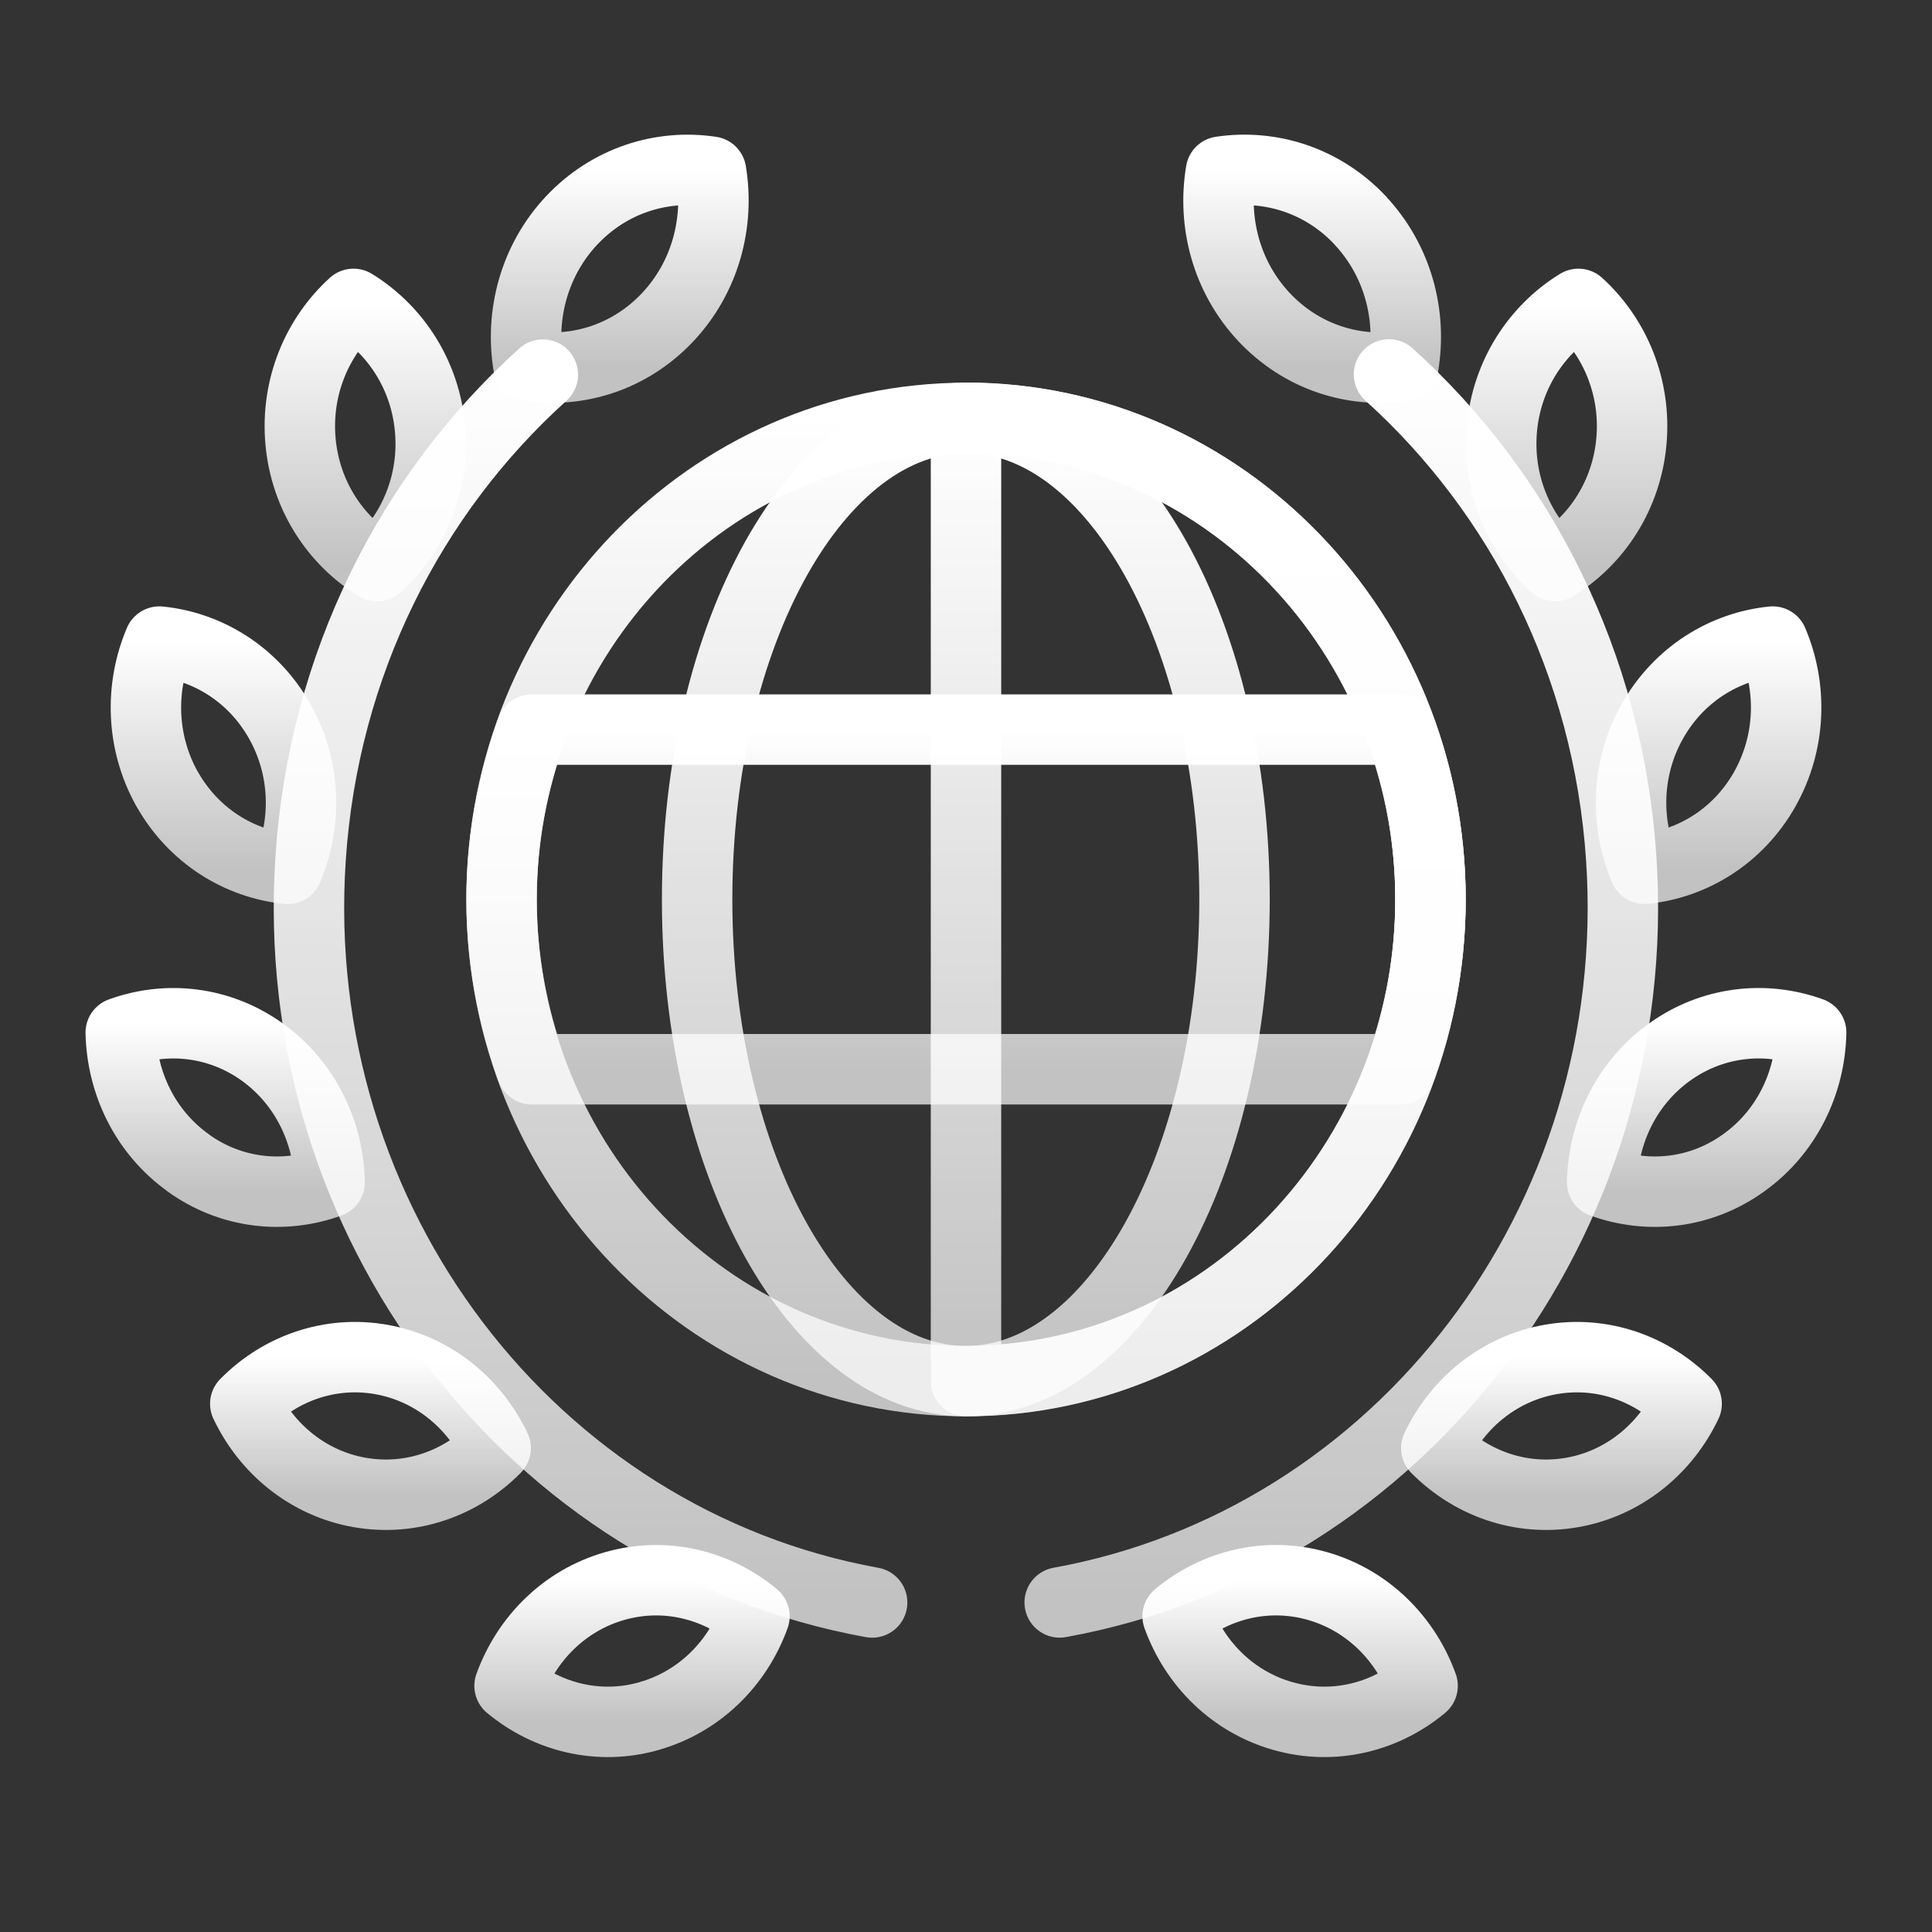
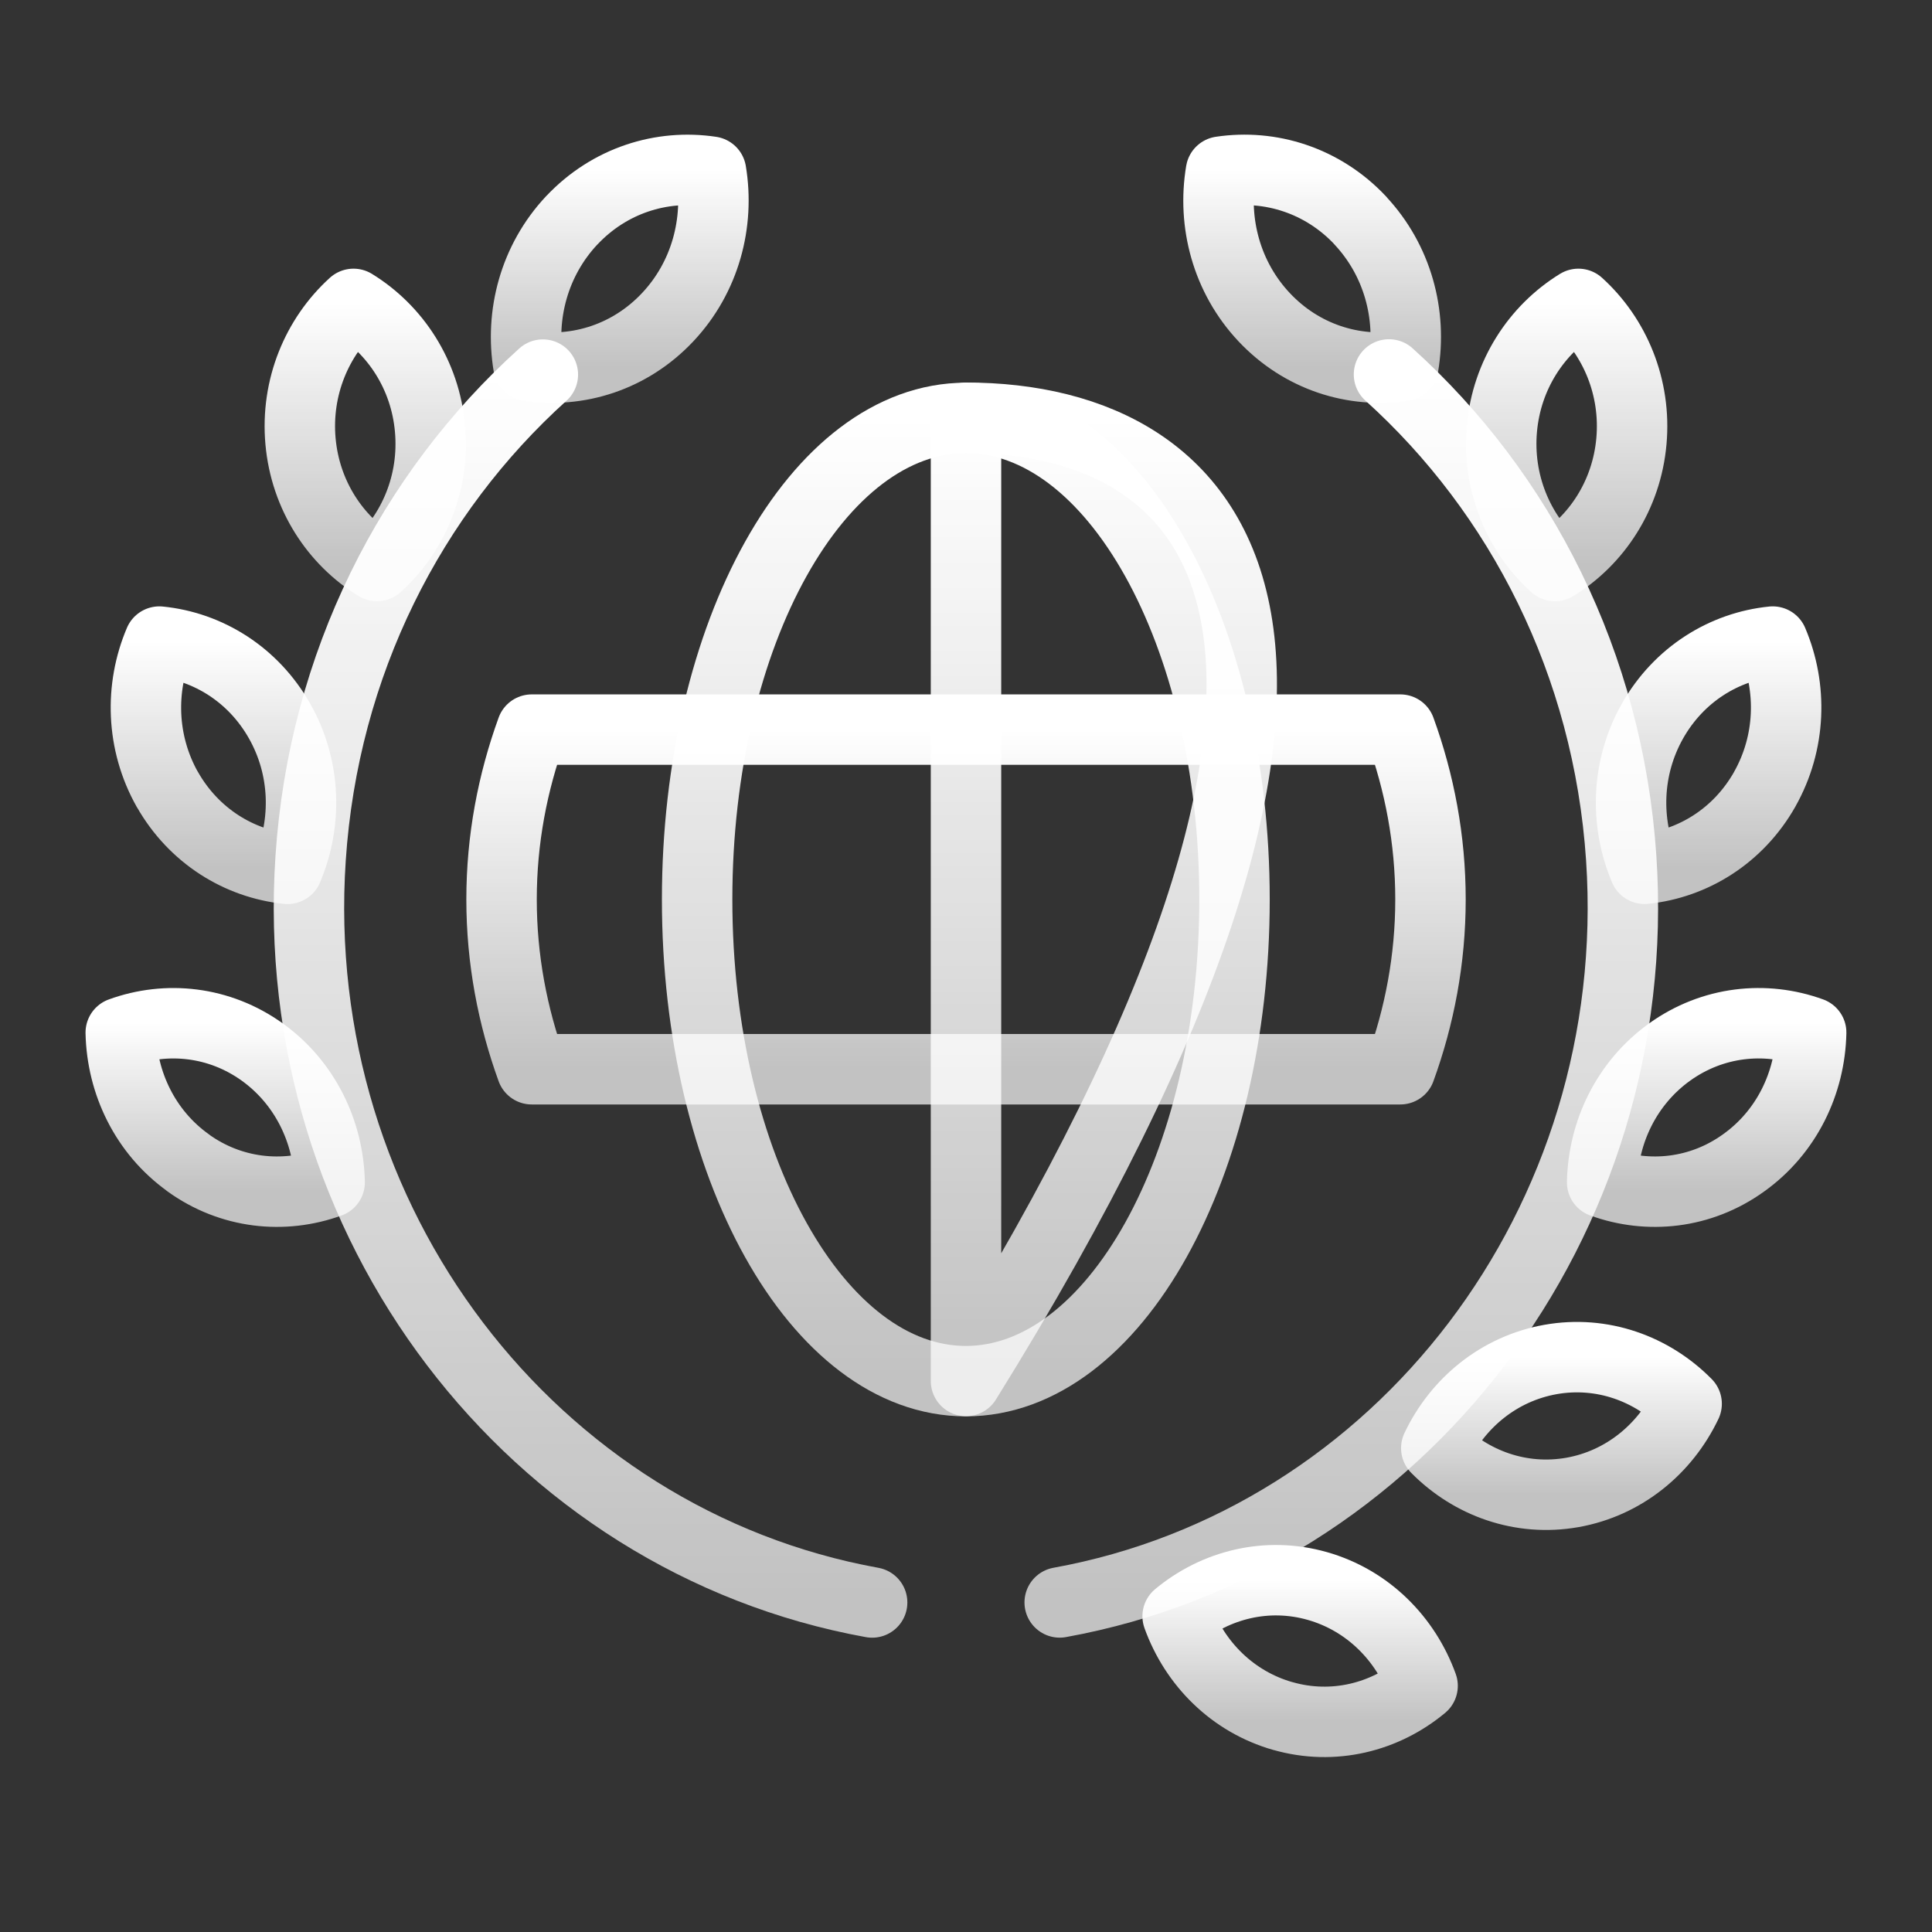
<svg xmlns="http://www.w3.org/2000/svg" width="48" height="48" viewBox="0 0 48 48" fill="none">
  <rect x="0" y="0" width="48" height="48" fill="#333333" stroke="none" />
-   <path d="M35.54 22.347C35.54 28.956 30.371 34.314 24.001 34.314C17.631 34.314 12.461 28.956 12.461 22.347C12.461 15.737 17.627 10.383 24.001 10.383C30.374 10.383 35.54 15.741 35.54 22.347Z" stroke="url(#paint0_linear_2378_8384)" stroke-width="1.75" stroke-linecap="round" stroke-linejoin="round" />
  <path d="M30.671 22.347C30.671 28.956 27.683 34.314 23.997 34.314C20.312 34.314 17.32 28.956 17.32 22.347C17.32 15.737 20.309 10.383 23.997 10.383C27.686 10.383 30.671 15.741 30.671 22.347Z" stroke="url(#paint1_linear_2378_8384)" stroke-width="1.75" stroke-linecap="round" stroke-linejoin="round" />
-   <path d="M24 34.31C30.373 34.31 35.54 28.953 35.54 22.343C35.54 15.733 30.37 10.379 24 10.379V34.31Z" stroke="url(#paint2_linear_2378_8384)" stroke-width="1.75" stroke-linecap="round" stroke-linejoin="round" />
+   <path d="M24 34.31C35.54 15.733 30.37 10.379 24 10.379V34.31Z" stroke="url(#paint2_linear_2378_8384)" stroke-width="1.75" stroke-linecap="round" stroke-linejoin="round" />
  <path d="M12.461 22.346C12.461 23.831 12.734 25.251 13.211 26.565H34.79C35.267 25.251 35.54 23.835 35.54 22.346C35.54 20.858 35.267 19.441 34.79 18.127H13.211C12.734 19.441 12.461 20.858 12.461 22.346Z" stroke="url(#paint3_linear_2378_8384)" stroke-width="1.75" stroke-linecap="round" stroke-linejoin="round" />
  <path d="M14.204 5.475C13.271 6.47 12.917 7.821 13.13 9.09C14.361 9.276 15.655 8.874 16.589 7.88C17.523 6.888 17.877 5.534 17.666 4.265C16.436 4.079 15.142 4.481 14.208 5.472L14.204 5.475Z" stroke="url(#paint4_linear_2378_8384)" stroke-width="1.75" stroke-linecap="round" stroke-linejoin="round" />
  <path d="M7.466 10.963C7.586 12.304 8.33 13.429 9.367 14.063C10.274 13.24 10.805 11.992 10.684 10.651C10.565 9.31 9.821 8.188 8.783 7.55C7.876 8.373 7.346 9.622 7.466 10.963Z" stroke="url(#paint5_linear_2378_8384)" stroke-width="1.75" stroke-linecap="round" stroke-linejoin="round" />
  <path d="M4.155 19.607C4.812 20.769 5.943 21.462 7.144 21.586C7.631 20.44 7.604 19.078 6.947 17.916C6.29 16.753 5.159 16.06 3.959 15.94C3.472 17.085 3.502 18.447 4.155 19.61V19.607Z" stroke="url(#paint6_linear_2378_8384)" stroke-width="1.75" stroke-linecap="round" stroke-linejoin="round" />
  <path d="M4.674 28.891C5.742 29.66 7.049 29.79 8.19 29.375C8.163 28.127 7.583 26.905 6.515 26.137C5.448 25.372 4.141 25.238 3 25.654C3.027 26.905 3.607 28.127 4.678 28.891H4.674Z" stroke="url(#paint7_linear_2378_8384)" stroke-width="1.75" stroke-linecap="round" stroke-linejoin="round" />
-   <path d="M8.932 37.079C10.213 37.305 11.453 36.852 12.314 35.978C11.78 34.856 10.756 34.005 9.476 33.776C8.195 33.549 6.954 34.002 6.094 34.877C6.627 35.998 7.651 36.852 8.932 37.079Z" stroke="url(#paint8_linear_2378_8384)" stroke-width="1.75" stroke-linecap="round" stroke-linejoin="round" />
-   <path d="M16.125 42.635C17.379 42.279 18.32 41.329 18.744 40.156C17.803 39.373 16.529 39.048 15.275 39.404C14.021 39.761 13.084 40.715 12.66 41.884C13.601 42.666 14.878 42.992 16.129 42.635H16.125Z" stroke="url(#paint9_linear_2378_8384)" stroke-width="1.75" stroke-linecap="round" stroke-linejoin="round" />
  <path d="M21.668 39.813C13.237 38.286 7.113 30.37 7.717 21.325C8.037 16.492 10.218 12.256 13.487 9.307" stroke="url(#paint10_linear_2378_8384)" stroke-width="1.75" stroke-linecap="round" stroke-linejoin="round" />
  <path d="M33.792 5.475C34.726 6.47 35.08 7.821 34.866 9.09C33.636 9.276 32.341 8.874 31.407 7.88C30.474 6.888 30.12 5.534 30.334 4.264C31.564 4.079 32.858 4.481 33.792 5.472V5.475Z" stroke="url(#paint11_linear_2378_8384)" stroke-width="1.75" stroke-linecap="round" stroke-linejoin="round" />
  <path d="M40.532 10.963C40.412 12.304 39.668 13.429 38.631 14.064C37.724 13.241 37.194 11.992 37.314 10.651C37.434 9.31 38.178 8.188 39.215 7.55C40.122 8.373 40.652 9.622 40.532 10.963Z" stroke="url(#paint12_linear_2378_8384)" stroke-width="1.75" stroke-linecap="round" stroke-linejoin="round" />
  <path d="M43.846 19.606C43.189 20.769 42.059 21.462 40.858 21.585C40.371 20.44 40.398 19.078 41.055 17.915C41.712 16.753 42.843 16.06 44.043 15.94C44.53 17.085 44.5 18.447 43.843 19.61L43.846 19.606Z" stroke="url(#paint13_linear_2378_8384)" stroke-width="1.75" stroke-linecap="round" stroke-linejoin="round" />
  <path d="M43.32 28.891C42.253 29.66 40.945 29.79 39.805 29.375C39.831 28.126 40.412 26.905 41.482 26.137C42.55 25.372 43.857 25.238 44.998 25.653C44.971 26.905 44.391 28.126 43.32 28.891Z" stroke="url(#paint14_linear_2378_8384)" stroke-width="1.75" stroke-linecap="round" stroke-linejoin="round" />
  <path d="M39.066 37.079C37.785 37.305 36.547 36.852 35.684 35.978C36.217 34.856 37.241 34.005 38.522 33.776C39.803 33.549 41.04 34.002 41.904 34.877C41.37 35.998 40.346 36.852 39.066 37.079Z" stroke="url(#paint15_linear_2378_8384)" stroke-width="1.75" stroke-linecap="round" stroke-linejoin="round" />
  <path d="M31.873 42.635C30.619 42.278 29.681 41.328 29.258 40.155C30.198 39.373 31.476 39.047 32.73 39.404C33.984 39.761 34.921 40.714 35.344 41.884C34.404 42.666 33.13 42.992 31.876 42.635H31.873Z" stroke="url(#paint16_linear_2378_8384)" stroke-width="1.75" stroke-linecap="round" stroke-linejoin="round" />
  <path d="M26.328 39.812C34.76 38.286 40.883 30.37 40.279 21.321C39.956 16.489 37.778 12.253 34.509 9.303" stroke="url(#paint17_linear_2378_8384)" stroke-width="1.75" stroke-linecap="round" stroke-linejoin="round" />
  <defs>
    <linearGradient id="paint0_linear_2378_8384" x1="24.02" y1="34.349" x2="24.02" y2="10.383" gradientUnits="userSpaceOnUse">
      <stop stop-color="white" stop-opacity="0.7" />
      <stop offset="1" stop-color="white" />
    </linearGradient>
    <linearGradient id="paint1_linear_2378_8384" x1="24.007" y1="34.349" x2="24.007" y2="10.383" gradientUnits="userSpaceOnUse">
      <stop stop-color="white" stop-opacity="0.7" />
      <stop offset="1" stop-color="white" />
    </linearGradient>
    <linearGradient id="paint2_linear_2378_8384" x1="29.78" y1="34.346" x2="29.78" y2="10.379" gradientUnits="userSpaceOnUse">
      <stop stop-color="white" stop-opacity="0.7" />
      <stop offset="1" stop-color="white" />
    </linearGradient>
    <linearGradient id="paint3_linear_2378_8384" x1="24.02" y1="26.578" x2="24.02" y2="18.127" gradientUnits="userSpaceOnUse">
      <stop stop-color="white" stop-opacity="0.7" />
      <stop offset="1" stop-color="white" />
    </linearGradient>
    <linearGradient id="paint4_linear_2378_8384" x1="15.402" y1="9.142" x2="15.402" y2="4.221" gradientUnits="userSpaceOnUse">
      <stop stop-color="white" stop-opacity="0.7" />
      <stop offset="1" stop-color="white" />
    </linearGradient>
    <linearGradient id="paint5_linear_2378_8384" x1="9.078" y1="14.073" x2="9.078" y2="7.55" gradientUnits="userSpaceOnUse">
      <stop stop-color="white" stop-opacity="0.7" />
      <stop offset="1" stop-color="white" />
    </linearGradient>
    <linearGradient id="paint6_linear_2378_8384" x1="5.555" y1="21.594" x2="5.555" y2="15.94" gradientUnits="userSpaceOnUse">
      <stop stop-color="white" stop-opacity="0.7" />
      <stop offset="1" stop-color="white" />
    </linearGradient>
    <linearGradient id="paint7_linear_2378_8384" x1="5.599" y1="29.613" x2="5.599" y2="25.422" gradientUnits="userSpaceOnUse">
      <stop stop-color="white" stop-opacity="0.7" />
      <stop offset="1" stop-color="white" />
    </linearGradient>
    <linearGradient id="paint8_linear_2378_8384" x1="9.209" y1="37.142" x2="9.209" y2="33.718" gradientUnits="userSpaceOnUse">
      <stop stop-color="white" stop-opacity="0.7" />
      <stop offset="1" stop-color="white" />
    </linearGradient>
    <linearGradient id="paint9_linear_2378_8384" x1="15.707" y1="42.785" x2="15.707" y2="39.26" gradientUnits="userSpaceOnUse">
      <stop stop-color="white" stop-opacity="0.7" />
      <stop offset="1" stop-color="white" />
    </linearGradient>
    <linearGradient id="paint10_linear_2378_8384" x1="14.684" y1="39.858" x2="14.684" y2="9.307" gradientUnits="userSpaceOnUse">
      <stop stop-color="white" stop-opacity="0.7" />
      <stop offset="1" stop-color="white" />
    </linearGradient>
    <linearGradient id="paint11_linear_2378_8384" x1="32.604" y1="9.142" x2="32.604" y2="4.221" gradientUnits="userSpaceOnUse">
      <stop stop-color="white" stop-opacity="0.7" />
      <stop offset="1" stop-color="white" />
    </linearGradient>
    <linearGradient id="paint12_linear_2378_8384" x1="38.926" y1="14.073" x2="38.926" y2="7.55" gradientUnits="userSpaceOnUse">
      <stop stop-color="white" stop-opacity="0.7" />
      <stop offset="1" stop-color="white" />
    </linearGradient>
    <linearGradient id="paint13_linear_2378_8384" x1="42.453" y1="21.594" x2="42.453" y2="15.94" gradientUnits="userSpaceOnUse">
      <stop stop-color="white" stop-opacity="0.7" />
      <stop offset="1" stop-color="white" />
    </linearGradient>
    <linearGradient id="paint14_linear_2378_8384" x1="42.406" y1="29.613" x2="42.406" y2="25.422" gradientUnits="userSpaceOnUse">
      <stop stop-color="white" stop-opacity="0.7" />
      <stop offset="1" stop-color="white" />
    </linearGradient>
    <linearGradient id="paint15_linear_2378_8384" x1="38.799" y1="37.142" x2="38.799" y2="33.718" gradientUnits="userSpaceOnUse">
      <stop stop-color="white" stop-opacity="0.7" />
      <stop offset="1" stop-color="white" />
    </linearGradient>
    <linearGradient id="paint16_linear_2378_8384" x1="32.306" y1="42.785" x2="32.306" y2="39.26" gradientUnits="userSpaceOnUse">
      <stop stop-color="white" stop-opacity="0.7" />
      <stop offset="1" stop-color="white" />
    </linearGradient>
    <linearGradient id="paint17_linear_2378_8384" x1="33.336" y1="39.858" x2="33.336" y2="9.303" gradientUnits="userSpaceOnUse">
      <stop stop-color="white" stop-opacity="0.7" />
      <stop offset="1" stop-color="white" />
    </linearGradient>
  </defs>
</svg>